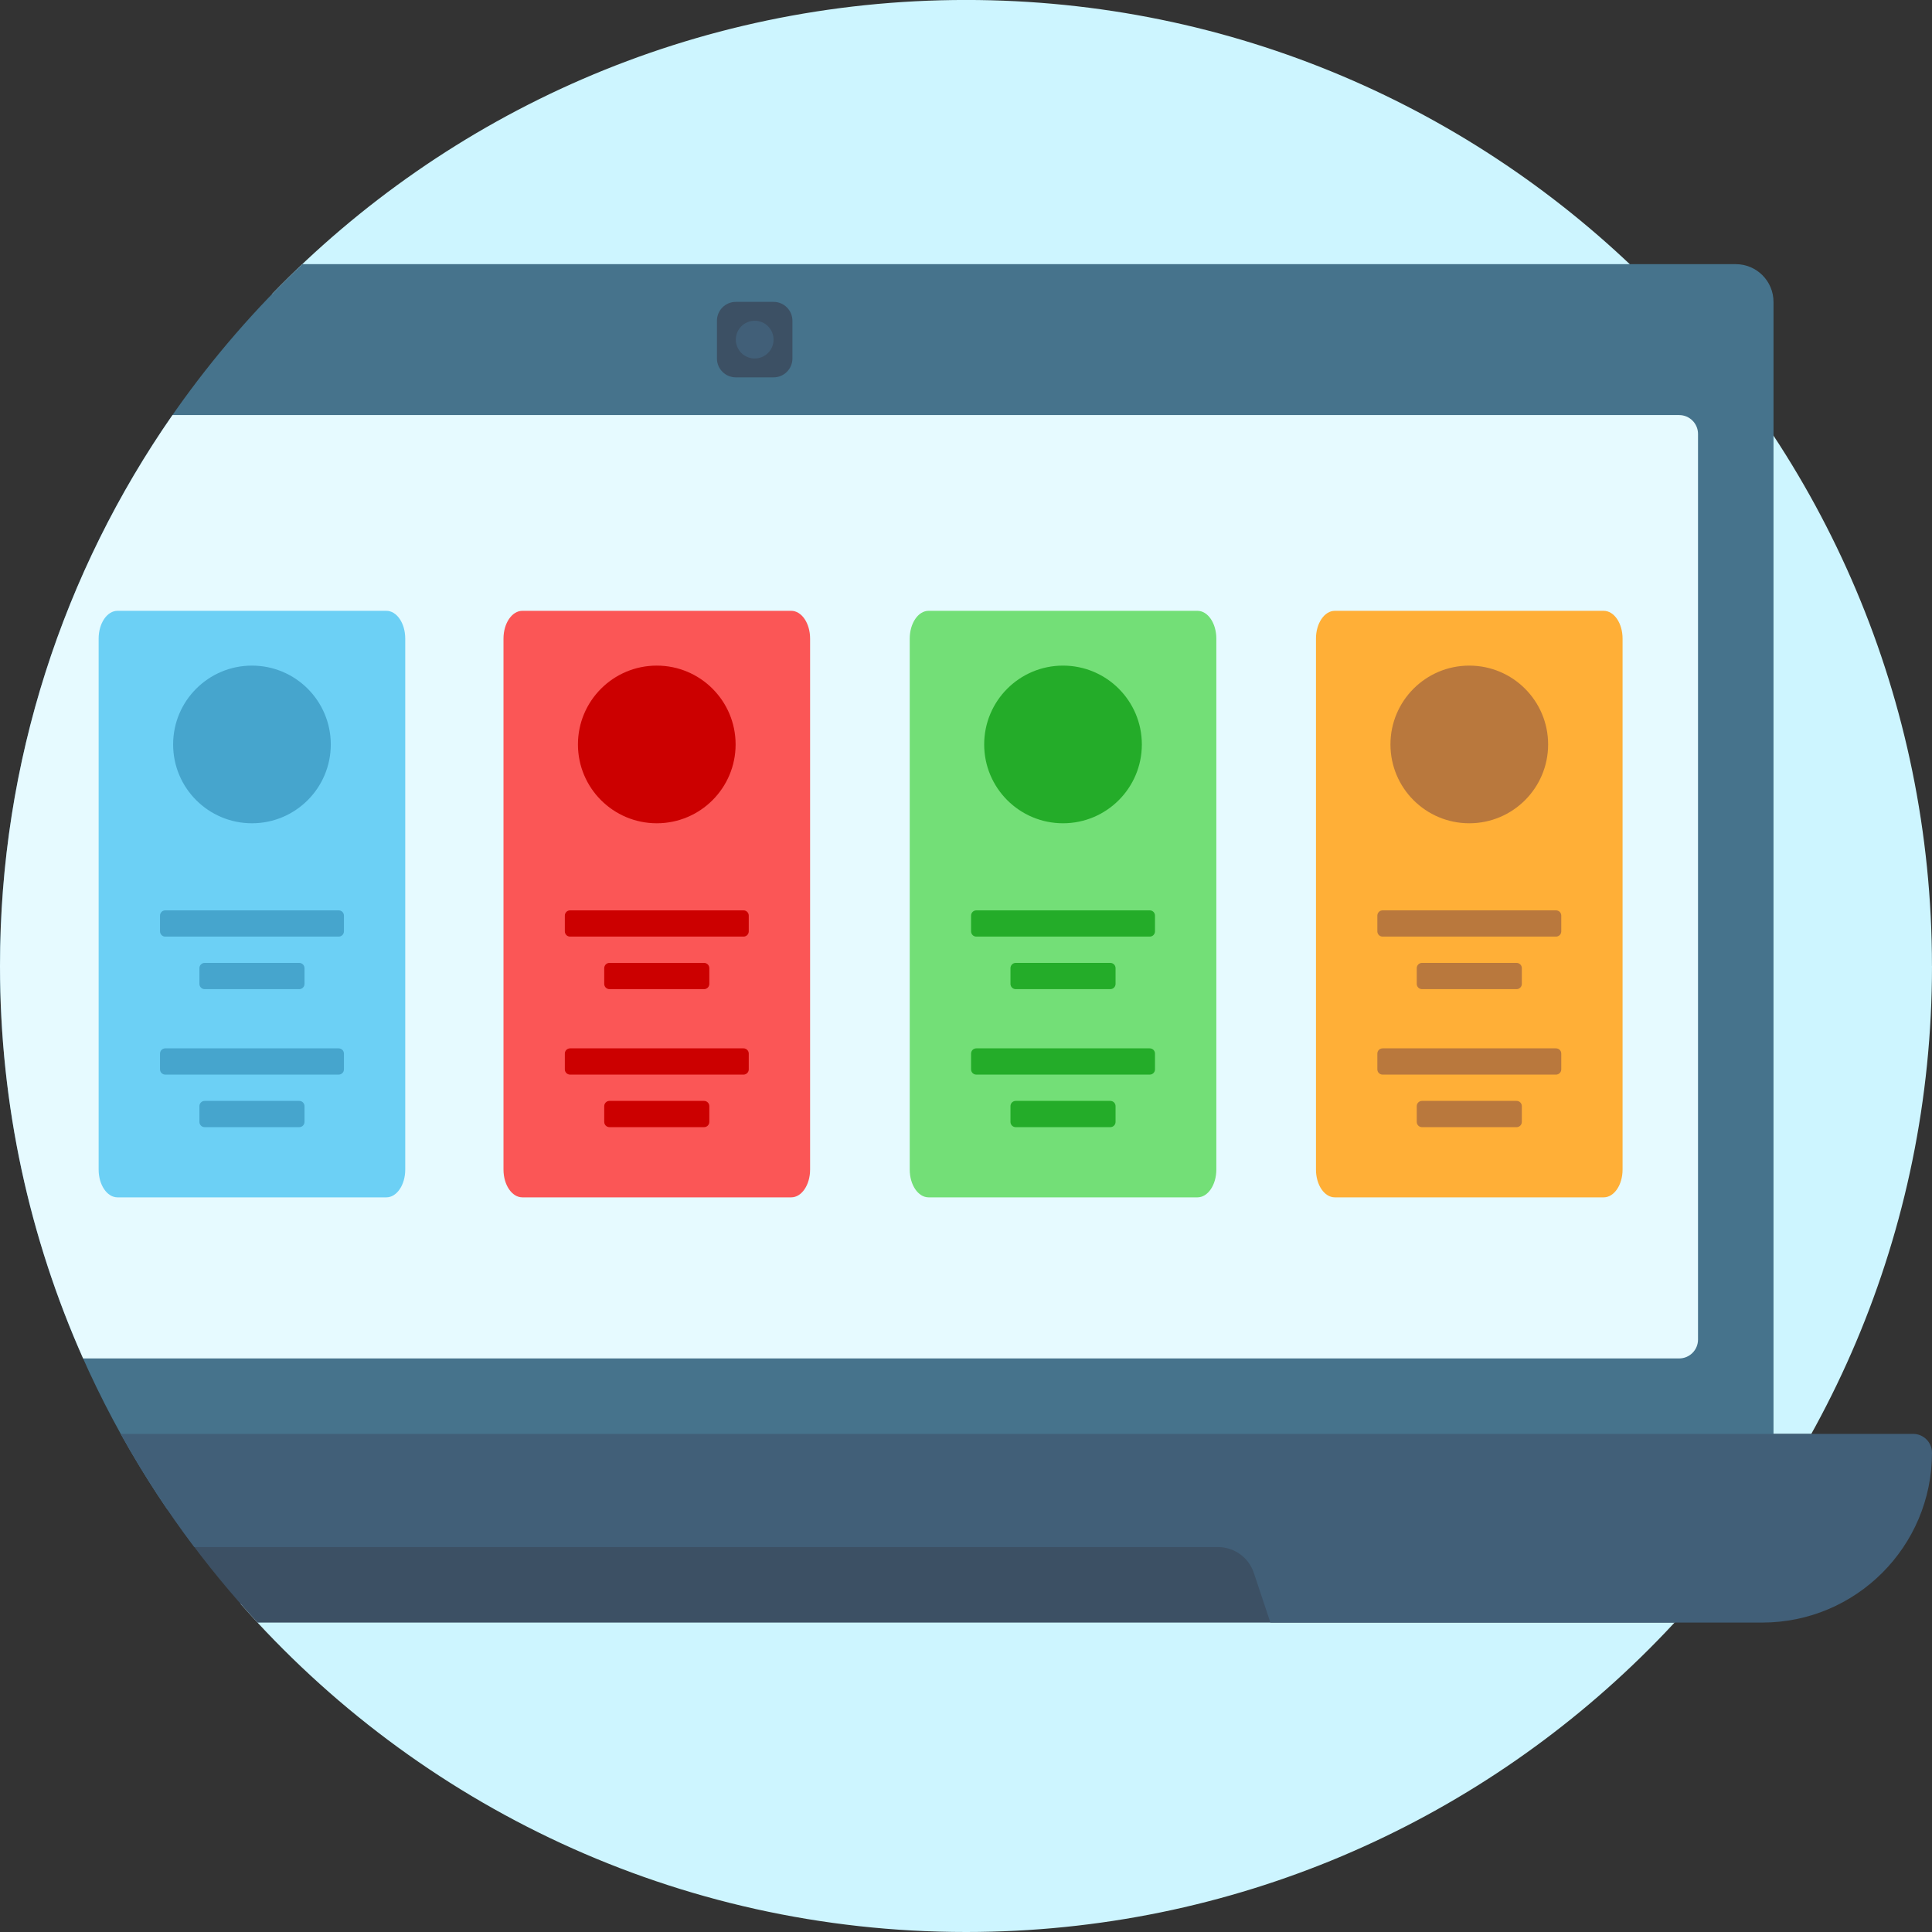
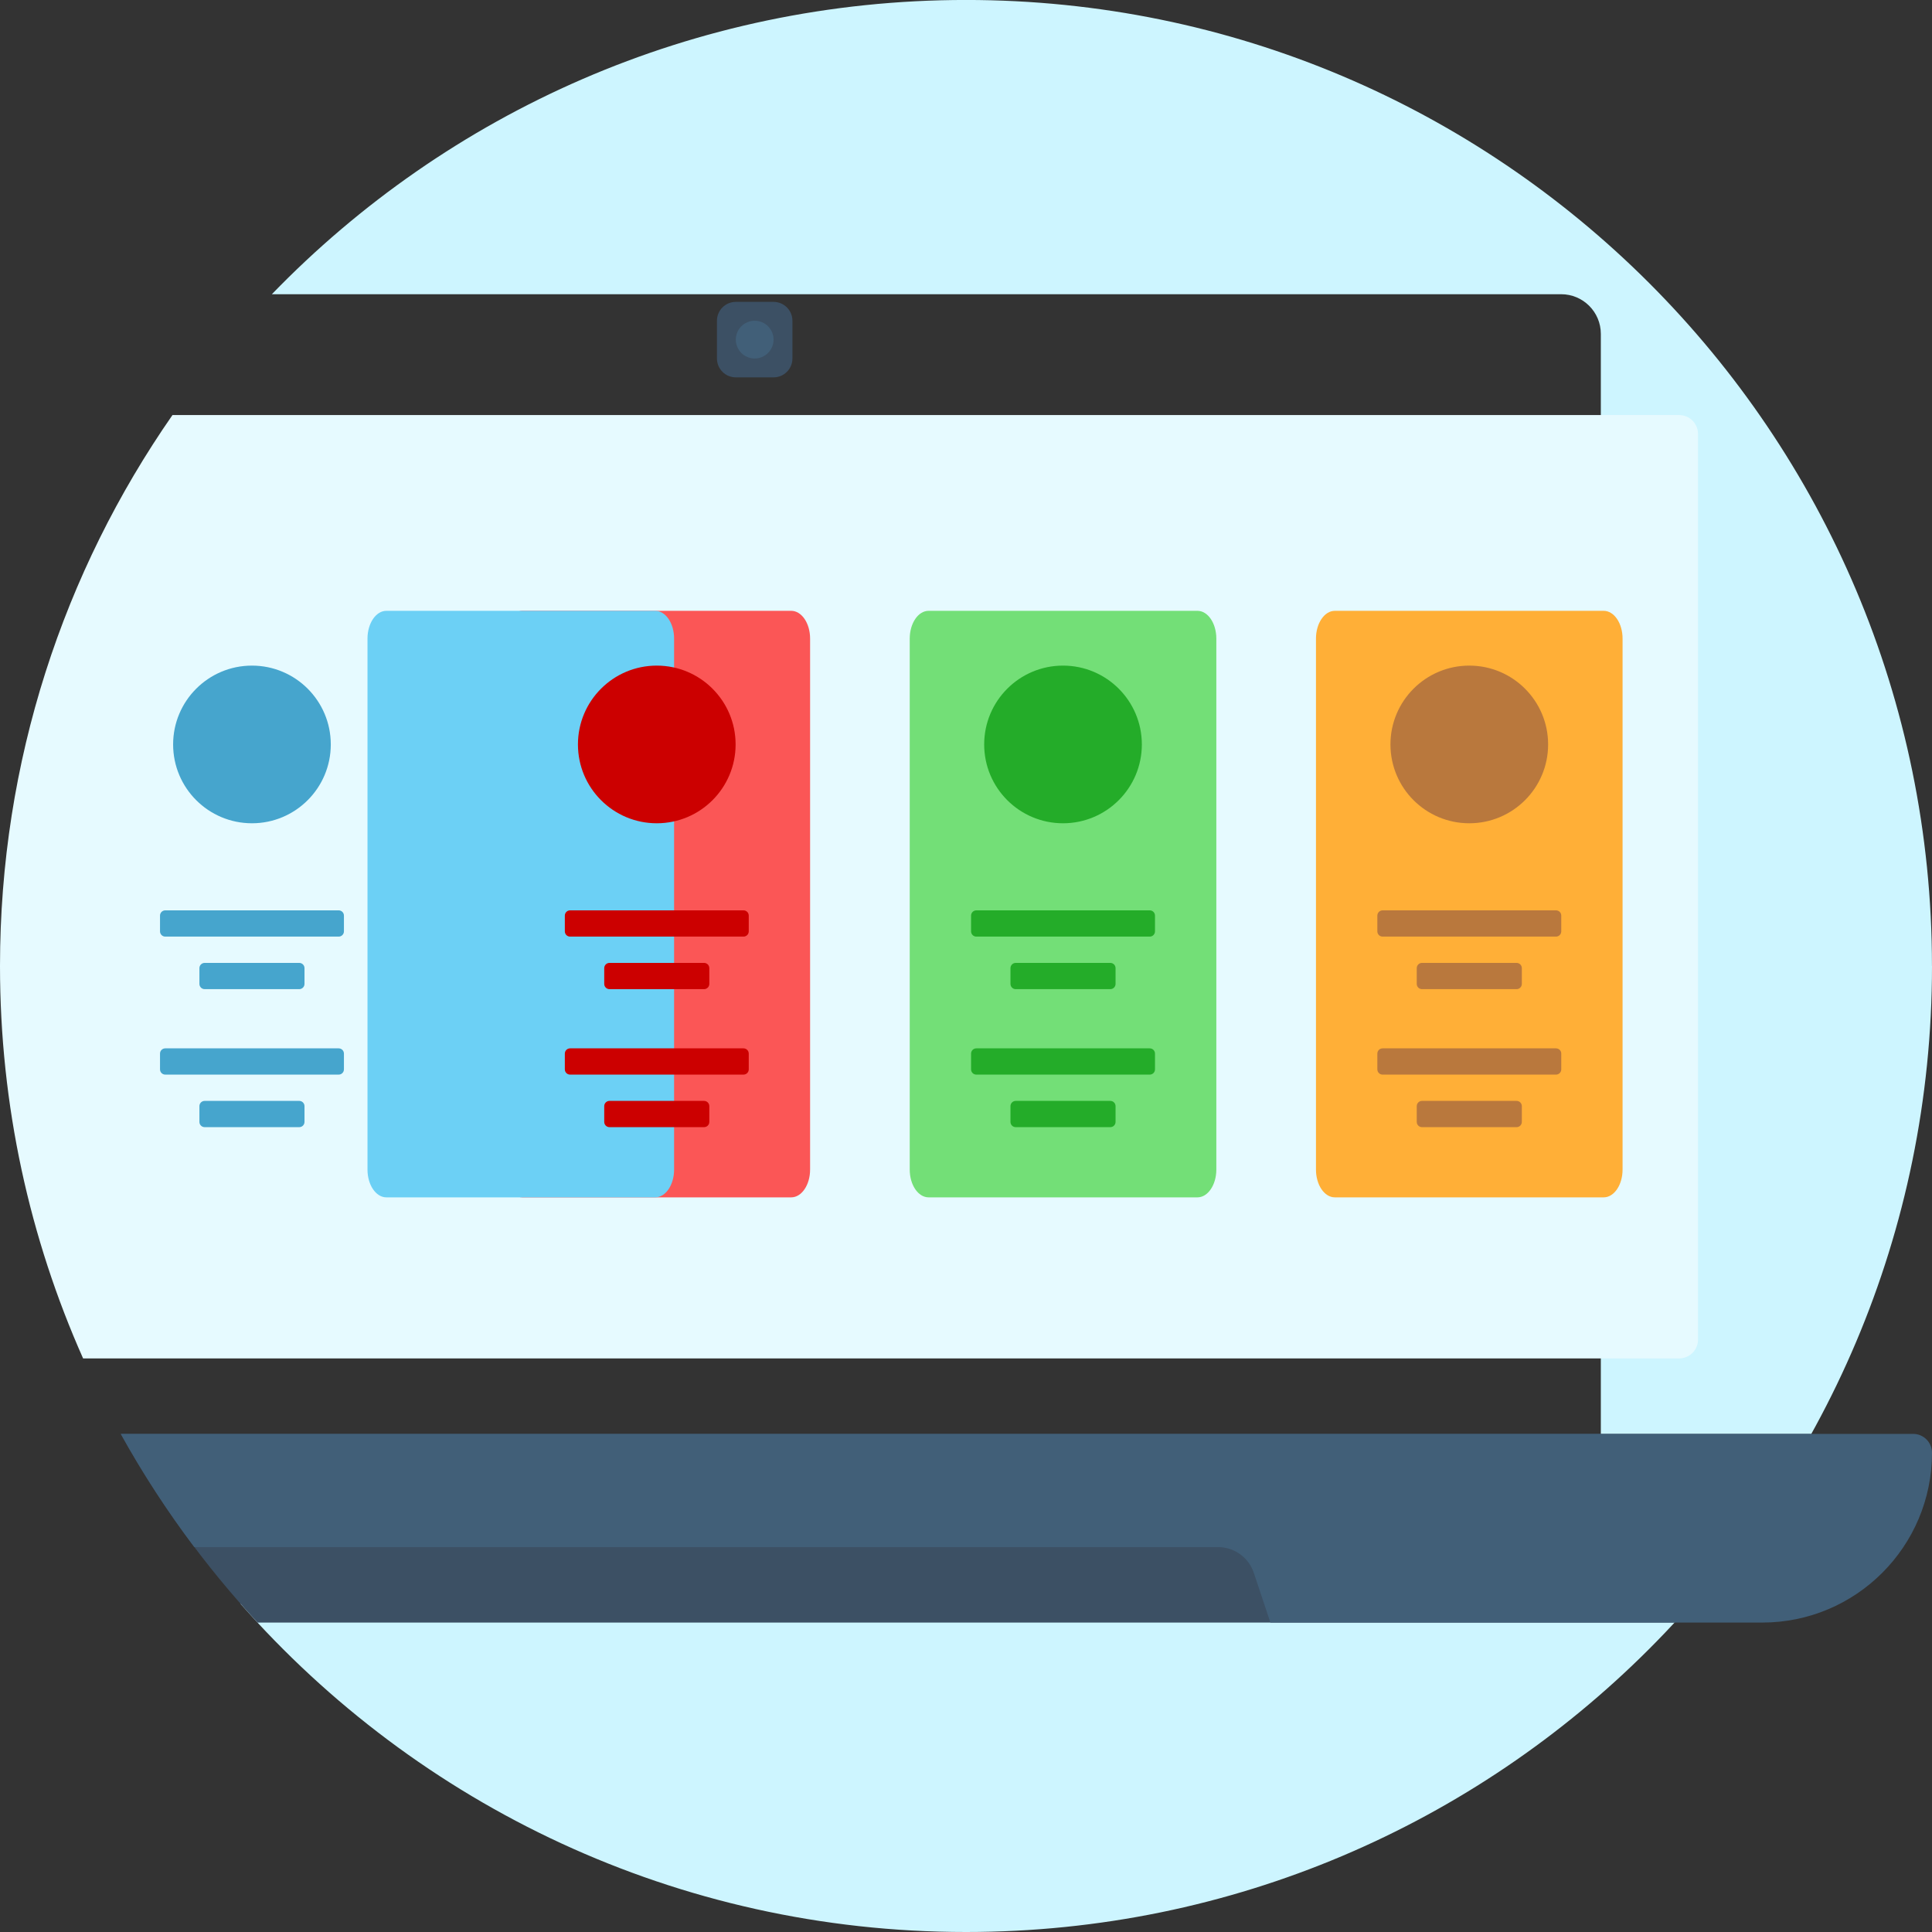
<svg xmlns="http://www.w3.org/2000/svg" height="56" viewBox="0 0 56 56" width="56">
  <rect x="0" y="0" width="56" height="56" fill="#333333" stroke="none" />
  <g fill="none">
    <path d="m56 28c0 15.464-12.536 28-28 28-8.38 0-15.898-3.682-21.03-9.516h39.164c.09-.133.179-.266.267-.401v-24.903-7.421-4.081c0-.635-.515-1.15-1.15-1.15h-3.234-8.268-25.869c5.09-5.259 12.222-8.529 20.119-8.529 15.464 0 28 12.536 28 28z" fill="#cdf5ff" />
    <path d="m3.5 41.562h49c-1.1 1.983-2.434 3.818-3.964 5.469h-41.071c-1.53-1.651-2.864-3.486-3.964-5.469z" fill="#3c5064" />
-     <path d="m51.406 8.75v3.881 7.057 23.682c-.084.128-.168.255-.254.381h-46.304c-3.059-4.488-4.848-9.91-4.848-15.75 0-8.013 3.367-15.24 8.763-20.344h30.612 7.862 3.075c.604 0 1.094.49 1.094 1.094z" fill="#46738c" />
    <path d="m22.422 10.938h-1.094c-.302 0-.547-.245-.547-.547v-1.094c0-.302.245-.547.547-.547h1.094c.302 0 .547.245.547.547v1.094c0 .302-.245.547-.547.547z" fill="#3c5064" />
    <g fill="#415f78" transform="translate(3.5 9.297)">
      <path d="m18.375 1.094c-.302 0-.547-.245-.547-.547 0-.302.245-.547.547-.547s.547.245.547.547c0 .302-.245.547-.547.547z" />
      <path d="m52.5 32.812c0 2.718-2.204 4.922-4.922 4.922h-2.543-5.879-5.833l-.48-1.44c-.149-.447-.567-.748-1.038-.748h-29.673c-.784-1.04-1.497-2.136-2.132-3.281h39.156 9.844 2.953c.302 0 .547.245.547.547z" />
    </g>
    <path d="m48.672 39.375h-46.263c-1.547-3.476-2.409-7.325-2.409-11.375 0-5.936 1.849-11.439 4.999-15.969h43.672c.302 0 .547.245.547.547v26.25c0 .302-.245.547-.547.547z" fill="#e6faff" />
    <path d="m22.934 34.706h-7.793c-.302 0-.547-.36-.547-.805v-15.391c0-.444.245-.805.547-.805h7.793c.302 0 .547.36.547.805v15.391c0 .444-.245.805-.547.805z" fill="#fb5656" />
-     <path d="m11.199 34.706h-7.793c-.302 0-.547-.36-.547-.805v-15.391c0-.444.245-.805.547-.805h7.793c.302 0 .547.36.547.805v15.391c0 .444-.245.805-.547.805z" fill="#6cd0f5" />
+     <path d="m11.199 34.706c-.302 0-.547-.36-.547-.805v-15.391c0-.444.245-.805.547-.805h7.793c.302 0 .547.36.547.805v15.391c0 .444-.245.805-.547.805z" fill="#6cd0f5" />
    <path d="m16.752 21.578c0-1.262 1.023-2.285 2.285-2.285s2.285 1.023 2.285 2.285c0 1.262-1.023 2.285-2.285 2.285s-2.285-1.023-2.285-2.285zm4.799 4.809h-5.027c-.084 0-.152.068-.152.152v.457c0 .084.068.152.152.152h5.027c.084 0 .152-.068.152-.152v-.457c0-.084-.068-.152-.152-.152zm-1.143 1.523h-2.742c-.084 0-.152.068-.152.152v.457c0 .084.068.152.152.152h2.742c.084 0 .152-.068.152-.152v-.457c0-.084-.068-.152-.152-.152zm1.143 2.477h-5.027c-.084 0-.152.068-.152.152v.457c0 .084.068.152.152.152h5.027c.084 0 .152-.068.152-.152v-.457c0-.084-.068-.152-.152-.152zm-1.143 1.523h-2.742c-.084 0-.152.068-.152.152v.457c0 .084.068.152.152.152h2.742c.084 0 .152-.068.152-.152v-.457c0-.084-.068-.152-.152-.152z" fill="#c00" />
    <path d="m5.018 21.578c0-1.262 1.023-2.285 2.285-2.285 1.262 0 2.285 1.023 2.285 2.285 0 1.262-1.023 2.285-2.285 2.285-1.262 0-2.285-1.023-2.285-2.285zm4.799 4.809h-5.027c-.084 0-.152.068-.152.152v.457c0 .084.068.152.152.152h5.027c.084 0 .152-.068.152-.152v-.457c0-.084-.068-.152-.152-.152zm-1.143 1.523h-2.742c-.084 0-.152.068-.152.152v.457c0 .084.068.152.152.152h2.742c.084 0 .152-.068.152-.152v-.457c0-.084-.068-.152-.152-.152zm1.143 2.477h-5.027c-.084 0-.152.068-.152.152v.457c0 .084.068.152.152.152h5.027c.084 0 .152-.068.152-.152v-.457c0-.084-.068-.152-.152-.152zm-1.143 1.523h-2.742c-.084 0-.152.068-.152.152v.457c0 .084.068.152.152.152h2.742c.084 0 .152-.068.152-.152v-.457c0-.084-.068-.152-.152-.152z" fill="#46a5cd" />
    <path d="m34.709 34.706h-7.793c-.302 0-.547-.36-.547-.805v-15.391c0-.444.245-.805.547-.805h7.793c.302 0 .547.36.547.805v15.391c0 .444-.245.805-.547.805z" fill="#73df77" />
    <path d="m28.527 21.578c0-1.262 1.023-2.285 2.285-2.285s2.285 1.023 2.285 2.285c0 1.262-1.023 2.285-2.285 2.285s-2.285-1.023-2.285-2.285zm4.799 4.809h-5.027c-.084 0-.152.068-.152.152v.457c0 .084.068.152.152.152h5.027c.084 0 .152-.068.152-.152v-.457c0-.084-.068-.152-.152-.152zm-1.143 1.523h-2.742c-.084 0-.152.068-.152.152v.457c0 .084.068.152.152.152h2.742c.084 0 .152-.068.152-.152v-.457c0-.084-.068-.152-.152-.152zm1.143 2.477h-5.027c-.084 0-.152.068-.152.152v.457c0 .084.068.152.152.152h5.027c.084 0 .152-.068.152-.152v-.457c0-.084-.068-.152-.152-.152zm-1.143 1.523h-2.742c-.084 0-.152.068-.152.152v.457c0 .084.068.152.152.152h2.742c.084 0 .152-.068.152-.152v-.457c0-.084-.068-.152-.152-.152z" fill="#24ac29" />
    <path d="m46.484 34.706h-7.793c-.302 0-.547-.36-.547-.805v-15.391c0-.444.245-.805.547-.805h7.793c.302 0 .547.36.547.805v15.391c0 .444-.245.805-.547.805z" fill="#ffaf37" />
    <path d="m40.303 21.578c0-1.262 1.023-2.285 2.285-2.285s2.285 1.023 2.285 2.285c0 1.262-1.023 2.285-2.285 2.285s-2.285-1.023-2.285-2.285zm4.799 4.809h-5.027c-.084 0-.152.068-.152.152v.457c0 .084.068.152.152.152h5.027c.084 0 .152-.068.152-.152v-.457c0-.084-.068-.152-.152-.152zm-1.143 1.523h-2.742c-.084 0-.152.068-.152.152v.457c0 .084.068.152.152.152h2.742c.084 0 .152-.068.152-.152v-.457c0-.084-.068-.152-.152-.152zm1.143 2.477h-5.027c-.084 0-.152.068-.152.152v.457c0 .084.068.152.152.152h5.027c.084 0 .152-.068.152-.152v-.457c0-.084-.068-.152-.152-.152zm-1.143 1.523h-2.742c-.084 0-.152.068-.152.152v.457c0 .084.068.152.152.152h2.742c.084 0 .152-.068.152-.152v-.457c0-.084-.068-.152-.152-.152z" fill="#b9783d" />
  </g>
</svg>